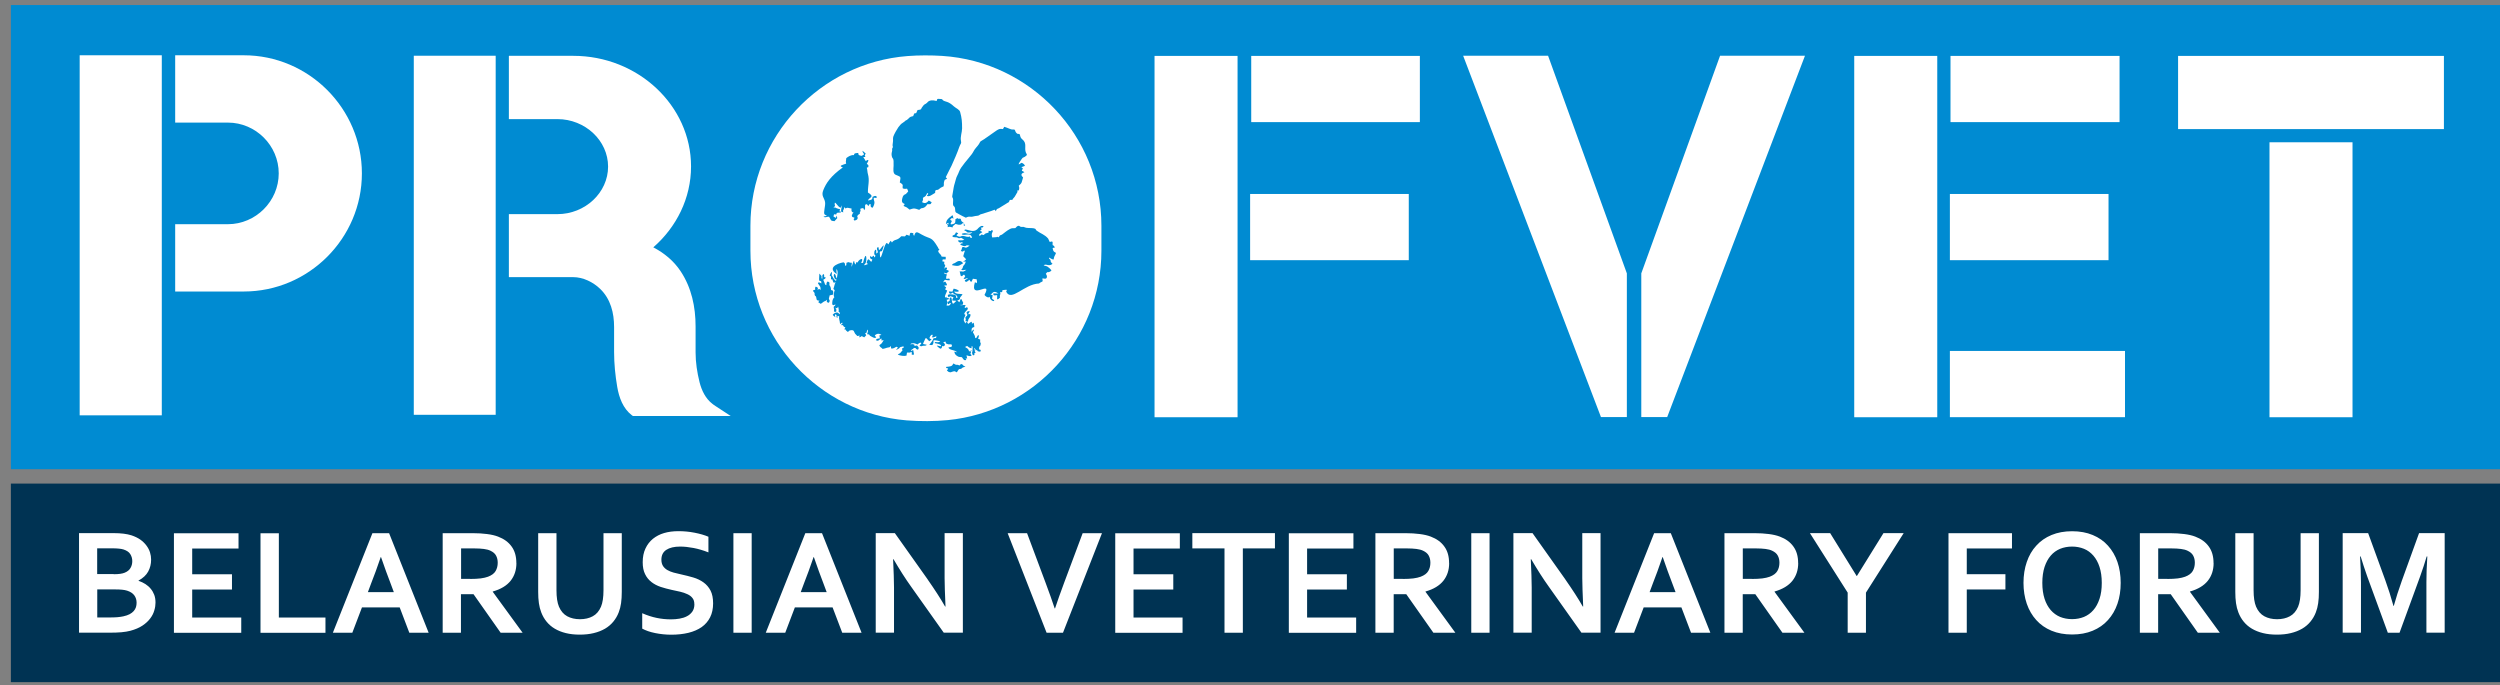
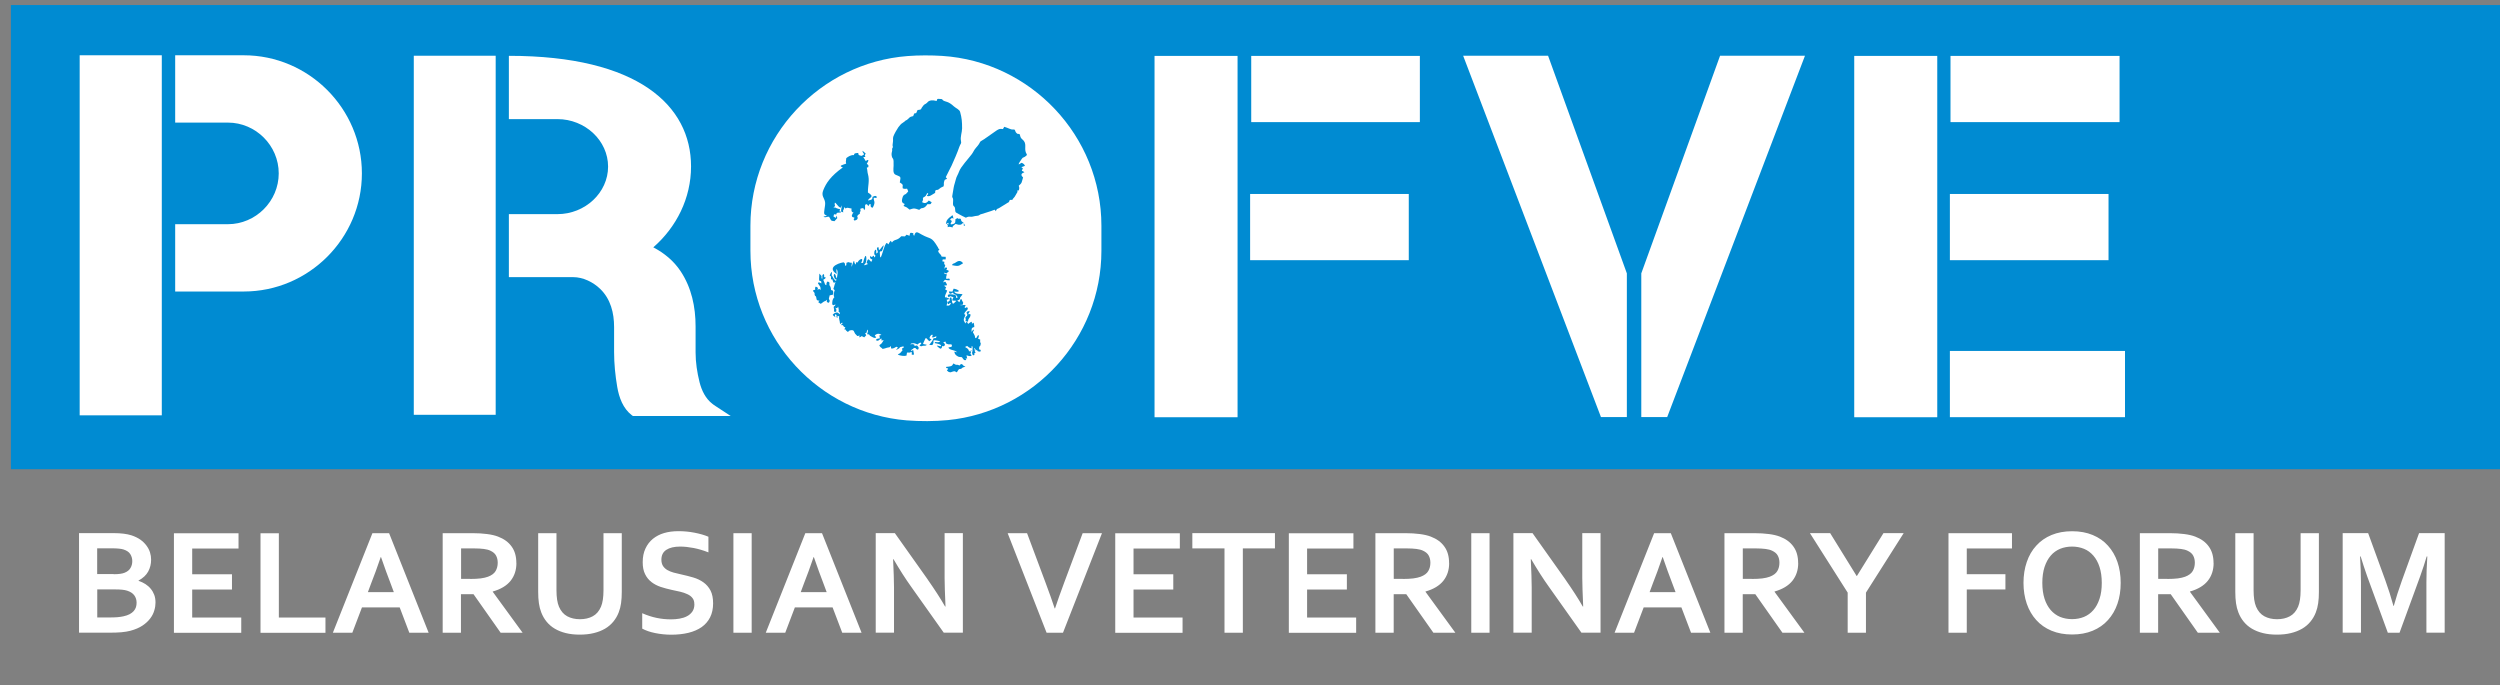
<svg xmlns="http://www.w3.org/2000/svg" width="124" height="34" viewBox="0 0 124 34" fill="none">
  <rect x="0" y="0" width="124" height="34" fill="#808080" stroke="none" />
  <path d="M124 0.25H0.539V23.273H124V0.25Z" fill="#008BD2" />
-   <path d="M124 23.986H0.539V33.834H124V23.986Z" fill="#003353" />
  <path d="M118.73 30.059C118.837 29.668 118.972 29.253 119.131 28.806L119.986 26.443H121.256V31.381H120.35V28.879C120.35 28.512 120.363 28.086 120.395 27.602H120.363C120.322 27.744 120.273 27.899 120.215 28.076C120.159 28.252 120.097 28.425 120.038 28.592L119.017 31.384H118.436L117.415 28.592C117.353 28.422 117.294 28.249 117.239 28.076C117.183 27.903 117.131 27.744 117.09 27.602H117.059C117.086 28.059 117.104 28.481 117.104 28.875V31.381H116.197V26.443H117.46L118.315 28.792C118.457 29.183 118.592 29.605 118.716 30.055H118.74L118.73 30.059ZM112.941 31.478C112.681 31.478 112.449 31.453 112.242 31.401C112.034 31.35 111.854 31.277 111.695 31.183C111.536 31.09 111.401 30.972 111.29 30.837C111.179 30.703 111.089 30.547 111.023 30.374C110.968 30.235 110.93 30.083 110.906 29.917C110.882 29.751 110.871 29.564 110.871 29.356V26.446H111.778V29.273C111.778 29.623 111.819 29.896 111.902 30.093C111.996 30.311 112.134 30.471 112.311 30.567C112.491 30.664 112.702 30.713 112.944 30.713C113.186 30.713 113.401 30.664 113.577 30.567C113.757 30.471 113.892 30.311 113.986 30.093C114.069 29.896 114.11 29.623 114.11 29.273V26.446H115.017V29.356C115.017 29.564 115.007 29.751 114.982 29.917C114.958 30.083 114.92 30.235 114.865 30.374C114.799 30.547 114.709 30.699 114.595 30.837C114.484 30.972 114.346 31.09 114.186 31.183C114.024 31.277 113.84 31.35 113.629 31.401C113.422 31.453 113.186 31.478 112.927 31.478H112.941ZM107.494 28.716C107.701 28.716 107.874 28.706 108.02 28.689C108.165 28.671 108.283 28.64 108.383 28.605C108.563 28.536 108.691 28.443 108.76 28.322C108.829 28.204 108.864 28.066 108.864 27.91C108.864 27.778 108.836 27.657 108.781 27.557C108.726 27.453 108.632 27.377 108.501 27.315C108.414 27.273 108.307 27.245 108.175 27.228C108.044 27.211 107.885 27.201 107.691 27.201H107.047V28.713H107.494V28.716ZM109.795 27.931C109.795 28.273 109.698 28.567 109.508 28.806C109.317 29.045 109.023 29.225 108.622 29.339V29.353L110.103 31.384H109.013L107.667 29.471H107.044V31.384H106.137V26.446H107.639C107.888 26.446 108.12 26.46 108.335 26.488C108.549 26.515 108.733 26.557 108.885 26.616C109.176 26.726 109.4 26.889 109.556 27.107C109.715 27.325 109.792 27.598 109.792 27.931H109.795ZM105.186 28.91C105.186 29.287 105.134 29.633 105.026 29.945C104.919 30.259 104.76 30.529 104.556 30.754C104.352 30.983 104.099 31.159 103.798 31.284C103.5 31.408 103.158 31.471 102.777 31.471C102.396 31.471 102.054 31.408 101.756 31.284C101.455 31.159 101.203 30.983 100.998 30.754C100.794 30.529 100.635 30.256 100.528 29.945C100.42 29.63 100.365 29.284 100.365 28.91C100.365 28.536 100.42 28.187 100.528 27.875C100.635 27.56 100.791 27.29 100.998 27.066C101.203 26.837 101.455 26.661 101.756 26.536C102.054 26.412 102.396 26.349 102.777 26.349C103.158 26.349 103.5 26.412 103.798 26.536C104.099 26.661 104.352 26.837 104.556 27.066C104.76 27.29 104.919 27.564 105.026 27.875C105.134 28.19 105.186 28.536 105.186 28.91ZM104.248 28.91C104.248 28.609 104.21 28.346 104.137 28.121C104.064 27.896 103.961 27.709 103.829 27.557C103.698 27.408 103.545 27.294 103.365 27.221C103.185 27.148 102.988 27.11 102.774 27.11C102.559 27.11 102.362 27.148 102.182 27.221C102.002 27.297 101.846 27.408 101.718 27.557C101.587 27.706 101.486 27.896 101.41 28.121C101.337 28.346 101.299 28.609 101.299 28.91C101.299 29.211 101.337 29.474 101.41 29.699C101.483 29.924 101.587 30.111 101.718 30.263C101.85 30.412 102.002 30.523 102.182 30.599C102.362 30.671 102.559 30.709 102.774 30.709C102.988 30.709 103.185 30.671 103.365 30.599C103.545 30.523 103.701 30.412 103.829 30.263C103.961 30.114 104.061 29.927 104.137 29.699C104.213 29.474 104.248 29.211 104.248 28.91ZM97.552 31.384H96.645V26.446H99.794V27.204H97.552V28.481H99.469V29.239H97.552V31.388V31.384ZM92.101 28.571L93.42 26.443H94.423L92.551 29.394V31.384H91.645V29.394L89.772 26.443H90.776L92.091 28.571H92.101ZM86.89 28.716C87.097 28.716 87.27 28.706 87.416 28.689C87.561 28.671 87.679 28.64 87.779 28.605C87.959 28.536 88.087 28.443 88.156 28.322C88.226 28.204 88.26 28.066 88.26 27.91C88.26 27.778 88.233 27.657 88.177 27.557C88.122 27.453 88.028 27.377 87.897 27.315C87.81 27.273 87.703 27.245 87.572 27.228C87.44 27.211 87.281 27.201 87.087 27.201H86.443V28.713H86.89V28.716ZM89.191 27.931C89.191 28.273 89.094 28.567 88.904 28.806C88.713 29.045 88.419 29.225 88.018 29.339V29.353L89.499 31.384H88.409L87.063 29.471H86.44V31.384H85.533V26.446H87.035C87.284 26.446 87.516 26.46 87.731 26.488C87.945 26.515 88.129 26.557 88.281 26.616C88.572 26.726 88.797 26.889 88.952 27.107C89.112 27.325 89.188 27.598 89.188 27.931H89.191ZM82.457 27.633C82.28 28.149 82.125 28.578 81.986 28.924L81.82 29.37H83.108L82.941 28.924C82.806 28.574 82.647 28.142 82.471 27.63H82.457V27.633ZM83.398 30.128H81.526L81.049 31.384H80.083L82.045 26.446H82.872L84.834 31.384H83.876L83.398 30.128ZM77.64 28.74C77.993 29.246 78.284 29.692 78.505 30.083H78.526C78.498 29.443 78.481 28.972 78.481 28.678V26.443H79.387V31.381H78.439L76.827 29.107C76.543 28.713 76.252 28.256 75.948 27.737H75.927C75.955 28.342 75.972 28.81 75.972 29.142V31.381H75.065V26.443H76.013L77.64 28.737V28.74ZM72.975 31.384V26.446H73.882V31.384H72.975ZM69.577 28.716C69.784 28.716 69.957 28.706 70.103 28.689C70.248 28.671 70.366 28.64 70.466 28.605C70.646 28.536 70.774 28.443 70.843 28.322C70.913 28.204 70.947 28.066 70.947 27.91C70.947 27.778 70.919 27.657 70.864 27.557C70.809 27.453 70.715 27.377 70.584 27.315C70.497 27.273 70.39 27.245 70.259 27.228C70.127 27.211 69.968 27.201 69.774 27.201H69.13V28.713H69.577V28.716ZM71.878 27.931C71.878 28.273 71.781 28.567 71.591 28.806C71.4 29.045 71.106 29.225 70.705 29.339V29.353L72.186 31.384H71.096L69.75 29.471H69.127V31.384H68.22V26.446H69.722C69.971 26.446 70.203 26.46 70.418 26.488C70.632 26.515 70.816 26.557 70.968 26.616C71.259 26.726 71.484 26.889 71.639 27.107C71.799 27.325 71.875 27.598 71.875 27.931H71.878ZM64.836 30.63H67.265V31.388H63.926V26.45H67.13V27.207H64.832V28.484H66.805V29.242H64.832V30.633L64.836 30.63ZM61.642 31.384H60.735V27.201H59.14V26.443H63.237V27.201H61.645V31.384H61.642ZM56.226 30.63H58.655V31.388H55.316V26.45H58.52V27.207H56.223V28.484H58.195V29.242H56.223V30.633L56.226 30.63ZM52.33 30.177C52.42 29.91 52.485 29.716 52.527 29.602C52.568 29.488 52.651 29.253 52.783 28.9L53.7 26.446H54.658L52.724 31.384H51.911L49.98 26.446H50.942L51.859 28.9C51.99 29.253 52.074 29.488 52.115 29.602C52.157 29.716 52.222 29.91 52.312 30.177H52.326H52.33ZM46.011 28.74C46.364 29.246 46.654 29.692 46.876 30.083H46.897C46.869 29.443 46.852 28.972 46.852 28.678V26.443H47.758V31.381H46.81L45.197 29.107C44.914 28.713 44.623 28.256 44.319 27.737H44.298C44.325 28.342 44.343 28.81 44.343 29.142V31.381H43.436V26.443H44.384L46.011 28.737V28.74ZM40.353 27.633C40.176 28.149 40.02 28.578 39.882 28.924L39.716 29.37H41.003L40.837 28.924C40.702 28.574 40.543 28.142 40.367 27.63H40.353V27.633ZM41.297 30.128H39.425L38.948 31.384H37.982L39.944 26.446H40.772L42.734 31.384H41.775L41.297 30.128ZM36.377 31.384V26.446H37.283V31.384H36.377ZM34.439 29.965C34.439 29.841 34.408 29.737 34.345 29.661C34.283 29.581 34.2 29.519 34.093 29.471C33.985 29.419 33.868 29.381 33.736 29.349C33.605 29.318 33.466 29.291 33.321 29.259C33.131 29.218 32.944 29.166 32.771 29.111C32.598 29.052 32.442 28.972 32.31 28.868C32.179 28.765 32.072 28.637 31.996 28.477C31.916 28.318 31.878 28.124 31.878 27.886C31.878 27.626 31.923 27.398 32.016 27.204C32.106 27.01 32.231 26.851 32.387 26.723C32.546 26.598 32.726 26.501 32.94 26.439C33.151 26.377 33.387 26.346 33.653 26.346C33.92 26.346 34.183 26.37 34.449 26.422C34.716 26.474 34.944 26.54 35.138 26.622V27.398C34.882 27.297 34.636 27.225 34.401 27.18C34.165 27.135 33.944 27.11 33.736 27.11C33.439 27.11 33.21 27.166 33.048 27.273C32.885 27.38 32.805 27.543 32.805 27.761C32.805 27.886 32.833 27.989 32.885 28.073C32.937 28.152 33.01 28.221 33.099 28.273C33.19 28.325 33.297 28.37 33.414 28.401C33.532 28.432 33.657 28.46 33.788 28.491C33.996 28.536 34.197 28.588 34.387 28.643C34.577 28.699 34.747 28.782 34.892 28.886C35.037 28.989 35.155 29.125 35.242 29.291C35.328 29.457 35.37 29.671 35.37 29.927C35.37 30.183 35.321 30.426 35.221 30.619C35.124 30.813 34.982 30.976 34.802 31.104C34.622 31.229 34.401 31.325 34.145 31.388C33.885 31.45 33.601 31.481 33.293 31.481C33.023 31.481 32.76 31.453 32.501 31.401C32.241 31.35 32.027 31.273 31.854 31.18V30.415C32.099 30.523 32.335 30.599 32.567 30.647C32.798 30.696 33.037 30.72 33.283 30.72C33.425 30.72 33.567 30.709 33.705 30.685C33.843 30.661 33.965 30.623 34.075 30.564C34.186 30.509 34.273 30.429 34.342 30.332C34.408 30.235 34.442 30.114 34.442 29.972L34.439 29.965ZM28.764 31.478C28.504 31.478 28.272 31.453 28.064 31.401C27.857 31.35 27.677 31.277 27.518 31.183C27.358 31.09 27.224 30.972 27.113 30.837C27.002 30.703 26.912 30.547 26.846 30.374C26.791 30.235 26.753 30.083 26.729 29.917C26.704 29.751 26.694 29.564 26.694 29.356V26.446H27.601V29.273C27.601 29.623 27.642 29.896 27.725 30.093C27.819 30.311 27.957 30.471 28.134 30.567C28.314 30.664 28.525 30.713 28.767 30.713C29.009 30.713 29.224 30.664 29.4 30.567C29.58 30.471 29.715 30.311 29.809 30.093C29.892 29.896 29.933 29.623 29.933 29.273V26.446H30.84V29.356C30.84 29.564 30.829 29.751 30.805 29.917C30.781 30.083 30.743 30.235 30.688 30.374C30.622 30.547 30.532 30.699 30.418 30.837C30.307 30.972 30.168 31.09 30.009 31.183C29.847 31.277 29.663 31.35 29.452 31.401C29.244 31.453 29.009 31.478 28.75 31.478H28.764ZM23.317 28.716C23.524 28.716 23.697 28.706 23.843 28.689C23.988 28.671 24.106 28.64 24.206 28.605C24.386 28.536 24.514 28.443 24.583 28.322C24.652 28.204 24.687 28.066 24.687 27.91C24.687 27.778 24.659 27.657 24.604 27.557C24.549 27.453 24.455 27.377 24.324 27.315C24.237 27.273 24.13 27.245 23.998 27.228C23.867 27.211 23.708 27.201 23.514 27.201H22.87V28.713H23.317V28.716ZM25.614 27.931C25.614 28.273 25.517 28.567 25.327 28.806C25.137 29.045 24.843 29.225 24.441 29.339V29.353L25.922 31.384H24.832L23.486 29.471H22.863V31.384H21.957V26.446H23.459C23.708 26.446 23.939 26.46 24.154 26.488C24.369 26.515 24.552 26.557 24.704 26.616C24.995 26.726 25.22 26.889 25.376 27.107C25.535 27.325 25.611 27.598 25.611 27.931H25.614ZM18.884 27.633C18.707 28.149 18.552 28.578 18.413 28.924L18.247 29.37H19.534L19.368 28.924C19.233 28.574 19.074 28.142 18.898 27.63H18.884V27.633ZM19.825 30.128H17.953L17.475 31.384H16.51L18.472 26.446H19.299L21.261 31.384H20.302L19.825 30.128ZM13.831 26.446V30.63H16.143V31.388H12.921V26.45H13.828L13.831 26.446ZM9.537 30.63H11.966V31.388H8.627V26.45H11.831V27.207H9.533V28.484H11.506V29.242H9.533V30.633L9.537 30.63ZM5.637 28.481C5.883 28.481 6.066 28.457 6.187 28.405C6.322 28.349 6.419 28.27 6.474 28.169C6.533 28.069 6.561 27.958 6.561 27.83C6.561 27.702 6.526 27.585 6.46 27.481C6.395 27.377 6.28 27.304 6.121 27.252C6.056 27.232 5.976 27.218 5.889 27.211C5.799 27.201 5.692 27.197 5.561 27.197H4.82V28.474H5.633L5.637 28.481ZM4.824 29.235V30.626H5.415C5.575 30.626 5.71 30.623 5.824 30.613C5.934 30.602 6.035 30.588 6.114 30.571C6.239 30.543 6.346 30.509 6.429 30.464C6.512 30.419 6.582 30.367 6.633 30.308C6.685 30.249 6.72 30.187 6.744 30.114C6.765 30.045 6.775 29.969 6.775 29.893C6.775 29.754 6.737 29.633 6.661 29.529C6.585 29.426 6.467 29.349 6.305 29.297C6.232 29.273 6.149 29.259 6.052 29.249C5.955 29.239 5.834 29.235 5.682 29.235H4.824ZM7.495 27.761C7.495 27.976 7.447 28.169 7.35 28.349C7.253 28.526 7.094 28.675 6.872 28.796V28.81C6.997 28.851 7.108 28.903 7.211 28.969C7.312 29.035 7.402 29.111 7.474 29.201C7.551 29.291 7.606 29.391 7.651 29.505C7.692 29.619 7.713 29.744 7.713 29.886C7.713 30.007 7.696 30.138 7.654 30.273C7.616 30.412 7.551 30.543 7.454 30.671C7.357 30.803 7.229 30.921 7.069 31.028C6.91 31.135 6.706 31.222 6.464 31.287C6.402 31.301 6.332 31.315 6.263 31.329C6.191 31.343 6.111 31.353 6.021 31.36C5.931 31.37 5.834 31.374 5.727 31.377C5.616 31.381 5.495 31.381 5.36 31.381H3.92V26.443H5.637C6.004 26.443 6.298 26.481 6.523 26.553C6.689 26.609 6.834 26.678 6.959 26.764C7.083 26.854 7.184 26.951 7.263 27.059C7.343 27.166 7.402 27.277 7.44 27.398C7.478 27.519 7.495 27.637 7.495 27.758V27.761Z" fill="white" />
  <path fill-rule="evenodd" clip-rule="evenodd" d="M62.006 9.621H69.875V12.905H62.006V9.621ZM57.265 2.773H61.383V20.695H57.265V2.773ZM62.061 2.773H70.425V6.057H62.061V2.773Z" fill="white" />
  <path fill-rule="evenodd" clip-rule="evenodd" d="M96.745 2.773H105.13V6.057H96.745V2.773ZM96.714 9.621H104.583V12.905H96.714V9.621ZM96.714 17.407H105.4V20.692H96.714V17.407ZM91.97 2.773H96.088V20.695H91.97V2.773Z" fill="white" />
-   <path fill-rule="evenodd" clip-rule="evenodd" d="M108.033 2.773H121.218V6.403H108.033V2.773ZM112.567 7.057H116.685V20.695H112.567V7.057Z" fill="white" />
  <path fill-rule="evenodd" clip-rule="evenodd" d="M8.689 2.742H12.091C15.312 2.742 17.95 5.379 17.95 8.6C17.95 11.822 15.312 14.459 12.091 14.459H8.689V11.12H11.305C12.682 11.12 13.825 9.981 13.825 8.6C13.825 7.22 12.686 6.081 11.305 6.081H8.689V2.742ZM3.952 2.742H8.025V20.601H3.952V2.742Z" fill="white" />
-   <path fill-rule="evenodd" clip-rule="evenodd" d="M25.247 2.769H28.434C31.646 2.769 34.276 5.236 34.276 8.254C34.276 9.835 33.553 11.265 32.404 12.268C32.94 12.549 33.414 12.933 33.76 13.455C34.303 14.275 34.501 15.223 34.501 16.196V17.48C34.501 17.978 34.577 18.473 34.698 18.957C34.802 19.366 34.992 19.767 35.335 20.03L35.411 20.089L36.241 20.632H31.39L31.338 20.594C30.902 20.262 30.704 19.715 30.615 19.193C30.518 18.622 30.459 18.04 30.459 17.459V16.224C30.459 15.521 30.289 14.836 29.774 14.334C29.421 13.992 28.922 13.746 28.427 13.746H25.24V10.621H27.649C29.023 10.621 30.161 9.555 30.161 8.264C30.161 6.974 29.026 5.908 27.649 5.908H25.24V2.783L25.247 2.769ZM20.524 2.766H24.586V20.573H20.524V2.766Z" fill="white" />
+   <path fill-rule="evenodd" clip-rule="evenodd" d="M25.247 2.769C31.646 2.769 34.276 5.236 34.276 8.254C34.276 9.835 33.553 11.265 32.404 12.268C32.94 12.549 33.414 12.933 33.76 13.455C34.303 14.275 34.501 15.223 34.501 16.196V17.48C34.501 17.978 34.577 18.473 34.698 18.957C34.802 19.366 34.992 19.767 35.335 20.03L35.411 20.089L36.241 20.632H31.39L31.338 20.594C30.902 20.262 30.704 19.715 30.615 19.193C30.518 18.622 30.459 18.04 30.459 17.459V16.224C30.459 15.521 30.289 14.836 29.774 14.334C29.421 13.992 28.922 13.746 28.427 13.746H25.24V10.621H27.649C29.023 10.621 30.161 9.555 30.161 8.264C30.161 6.974 29.026 5.908 27.649 5.908H25.24V2.783L25.247 2.769ZM20.524 2.766H24.586V20.573H20.524V2.766Z" fill="white" />
  <path fill-rule="evenodd" clip-rule="evenodd" d="M85.311 2.766H89.526L82.692 20.688H81.408V13.559L85.315 2.766H85.311ZM76.788 2.766H72.573L79.408 20.688H80.692V13.559L76.785 2.766H76.788Z" fill="white" />
  <path fill-rule="evenodd" clip-rule="evenodd" d="M46.733 2.773C51.125 3.056 54.63 6.735 54.63 11.196V12.438C54.63 16.802 51.277 20.418 47.017 20.837C46.353 20.902 45.643 20.902 44.975 20.851C40.65 20.497 37.221 16.85 37.221 12.438V11.196C37.221 6.77 40.674 3.112 45.02 2.78C45.567 2.738 46.187 2.738 46.733 2.773Z" fill="white" />
  <path fill-rule="evenodd" clip-rule="evenodd" d="M48.353 17.435C48.353 17.283 48.301 17.317 48.319 17.252C48.34 17.293 48.385 17.283 48.405 17.38M47.461 18.466C47.599 18.235 47.554 18.331 47.654 18.297C47.782 18.252 47.623 18.259 47.883 18.186C47.786 18.089 47.907 18.238 47.786 18.134C47.737 18.093 47.772 18.093 47.689 18.055C47.627 18.082 47.637 18.068 47.592 18.131C47.402 18.037 47.488 18.158 47.288 18.027C47.284 18.03 47.281 18.037 47.281 18.041C47.281 18.041 47.274 18.051 47.274 18.055L47.225 18.127C47.153 18.193 46.973 18.186 46.931 18.197C46.931 18.276 46.907 18.238 47.032 18.279L46.966 18.387C47.052 18.425 47 18.432 47.083 18.456C47.166 18.48 47.173 18.456 47.218 18.442C47.378 18.39 47.346 18.415 47.461 18.47V18.466ZM48.353 17.435C48.353 17.435 48.371 17.411 48.405 17.383L48.461 17.349C48.464 17.387 48.478 17.404 48.506 17.425L48.623 17.445C48.644 17.363 48.679 17.359 48.572 17.331C48.572 17.331 48.554 17.331 48.558 17.338C48.565 17.276 48.558 17.172 48.62 17.155C48.682 16.954 48.62 17.072 48.613 16.927C48.613 16.906 48.62 16.861 48.62 16.847L48.502 16.788C48.554 16.747 48.551 16.667 48.547 16.622C48.416 16.674 48.547 16.601 48.481 16.674C48.412 16.75 48.481 16.75 48.374 16.774C48.357 16.674 48.353 16.643 48.301 16.556C48.246 16.463 48.253 16.535 48.274 16.442C48.291 16.362 48.343 16.425 48.274 16.342L48.201 16.449C48.201 16.449 48.194 16.459 48.191 16.463C48.191 16.342 48.17 16.262 48.298 16.227C48.301 16.227 48.312 16.227 48.319 16.227C48.343 16.193 48.301 16.065 48.295 16.009C48.243 16.027 48.27 16.009 48.229 16.044C48.225 16.044 48.205 16.075 48.205 16.075C48.208 16.044 48.212 16.034 48.205 16.003C48.194 15.947 48.215 15.999 48.18 15.957C48.129 15.978 48.059 16.041 48.018 16.068C47.969 15.985 48.035 16.023 47.928 15.968L47.872 16.047C47.859 15.954 47.8 15.94 47.803 15.857C47.803 15.781 47.865 15.705 47.886 15.615L47.824 15.577C47.865 15.407 48.042 15.38 47.997 15.279C47.956 15.189 47.907 15.29 47.869 15.272C47.814 15.248 47.879 15.182 47.9 15.137C47.751 15.099 47.758 15.168 47.592 15.127L47.748 15.117C47.786 14.978 47.786 15.027 47.727 14.93C47.679 14.85 47.765 14.892 47.651 14.829L47.585 14.992L47.478 14.902C47.523 14.892 47.544 14.895 47.582 14.861C47.658 14.788 47.571 14.798 47.668 14.698C47.703 14.663 47.717 14.636 47.741 14.591C47.575 14.563 47.423 14.608 47.319 14.463H47.36C47.447 14.463 47.485 14.494 47.568 14.438C47.526 14.373 47.402 14.335 47.301 14.317L47.239 14.466L47.066 14.456C47.083 14.667 47.239 14.521 47.267 14.508C47.315 14.656 47.391 14.525 47.506 14.753L47.419 14.777C47.402 14.722 47.454 14.698 47.395 14.649C47.343 14.608 47.294 14.615 47.225 14.604C47.094 14.587 46.941 14.594 47.045 14.736C47.198 14.729 46.976 14.632 47.294 14.743C47.16 14.985 47.274 14.885 47.436 14.923C47.409 14.954 47.388 14.971 47.35 15.006C47.274 15.072 47.34 15.044 47.257 15.058C47.184 14.937 47.232 14.791 47.163 14.743C47.08 14.798 47.104 14.816 47.108 14.909C47.042 14.975 46.959 14.957 47.021 15.085C47.17 15.072 46.993 15.058 47.146 15.023C47.146 15.037 47.187 15.009 47.132 15.106C47.094 15.168 47.014 15.168 46.949 15.151C46.983 15.027 47.014 14.975 46.952 14.871L47.021 14.854C47.059 14.833 47.042 14.867 47.066 14.809C47.014 14.75 47.028 14.767 46.955 14.795C46.955 14.795 46.955 14.788 46.955 14.784C46.955 14.784 46.955 14.777 46.955 14.774V14.715C46.89 14.781 46.949 14.774 46.872 14.732C46.855 14.66 46.942 14.528 46.98 14.414L46.876 14.352L46.931 14.255C46.869 14.196 46.872 14.234 46.838 14.162L46.966 14.151C46.973 14.065 46.935 14.075 46.897 13.975C46.769 13.975 46.869 13.999 46.779 14.002C46.807 13.94 46.834 13.909 46.872 13.878C46.959 13.885 46.986 13.912 47.108 13.899C47.101 13.767 47.049 13.836 46.931 13.833C46.942 13.743 46.921 13.798 46.931 13.732C46.938 13.687 46.952 13.656 46.969 13.611C46.862 13.584 46.865 13.601 46.82 13.532C46.872 13.518 46.852 13.553 46.949 13.563C47.038 13.445 47.018 13.549 47.059 13.442C47.007 13.383 47.032 13.411 46.935 13.393C46.976 13.321 46.99 13.334 46.949 13.265C46.865 13.265 46.9 13.279 46.834 13.331L46.886 13.148C46.886 13.148 46.865 13.134 46.862 13.127C46.862 13.127 46.852 13.12 46.852 13.116C46.803 13.061 46.848 13.155 46.831 13.078C46.831 13.078 46.841 12.999 46.841 12.985C46.751 12.954 46.769 12.988 46.741 12.954L46.758 12.871L46.834 12.864C46.869 12.864 46.838 12.878 46.907 12.864V12.739L46.706 12.729C46.675 12.625 46.627 12.615 46.571 12.535C46.533 12.48 46.516 12.445 46.564 12.407C46.609 12.372 46.613 12.414 46.554 12.338C46.544 12.314 46.53 12.289 46.519 12.265C46.184 11.704 46.184 11.895 45.717 11.635C45.53 11.535 45.412 11.417 45.346 11.694C45.256 11.608 45.325 11.691 45.298 11.566C45.118 11.518 45.142 11.559 45.114 11.694L44.962 11.642L44.886 11.725L44.703 11.718C44.481 11.964 44.377 11.839 44.242 12.026C44.204 11.995 44.235 12.016 44.208 11.981C44.19 11.961 44.215 11.971 44.177 11.943C44.121 12.03 44.111 12.012 44.069 12.123C44.004 12.068 44.049 12.075 43.959 12.054C43.782 12.317 43.651 13.213 43.637 12.493C43.706 12.438 43.654 12.476 43.744 12.456C43.938 11.95 43.758 12.241 43.63 12.397C43.533 12.338 43.612 12.407 43.581 12.314C43.564 12.255 43.588 12.286 43.55 12.248C43.384 12.369 43.661 12.483 43.471 12.577L43.46 12.511C43.457 12.431 43.491 12.424 43.415 12.379L43.37 12.473C43.37 12.473 43.363 12.58 43.363 12.584C43.384 12.722 43.464 12.584 43.391 12.77C43.304 12.691 43.391 12.736 43.325 12.68L43.246 12.75C43.194 12.729 43.197 12.722 43.166 12.687C43.135 12.833 43.173 12.819 43.27 12.878L43.215 12.992C43.107 12.909 43.062 12.725 42.983 13.044C43.024 13.078 43.041 13.054 43.038 13.103L42.879 13.161C42.858 13.078 42.893 13.12 42.934 13.047C43.014 12.912 42.969 12.331 42.806 13.04L42.713 13.047C42.9 12.67 42.533 12.919 42.547 13.023C42.46 12.971 42.495 12.988 42.429 13.127L42.377 13.023C42.36 12.667 42.183 13.622 42.252 13.033C42.059 13.037 42.145 12.961 41.983 13.037C41.983 13.058 41.983 13.11 41.979 13.127C41.955 13.196 41.993 13.144 41.938 13.182C41.889 13.144 41.924 13.165 41.91 13.11C41.91 13.106 41.91 13.099 41.91 13.092C41.91 13.089 41.91 13.082 41.907 13.078C41.907 13.075 41.903 13.068 41.9 13.065C41.893 13.054 41.865 13.023 41.858 13.016C41.827 12.988 40.91 13.206 41.502 13.594C41.439 13.141 41.574 13.438 41.543 13.577C41.522 13.66 41.533 13.726 41.502 13.812C41.429 13.698 41.477 13.632 41.387 13.584C41.325 13.656 41.363 13.732 41.391 13.791C41.453 13.919 41.391 13.798 41.457 13.86C41.471 13.874 41.543 13.857 41.446 13.93C41.419 13.905 41.353 13.829 41.336 13.798C41.297 13.732 41.301 13.712 41.249 13.656C41.311 13.321 41.166 13.594 41.152 13.67C41.183 13.698 41.169 13.681 41.197 13.698C41.208 13.705 41.211 13.715 41.218 13.712V13.86C41.311 13.86 41.242 13.771 41.336 14.009C41.443 14.04 41.325 14.013 41.446 14.002C41.391 14.089 41.387 14.196 41.336 14.331L41.401 14.393C41.363 14.518 41.329 14.646 41.384 14.746C41.291 14.812 41.252 15.037 41.294 15.12C41.425 15.162 41.342 15.127 41.377 15.12C41.54 15.089 41.367 15.096 41.436 15.103C41.419 15.231 41.336 15.141 41.356 15.279C41.363 15.328 41.36 15.272 41.37 15.324V15.355C41.384 15.452 41.325 15.407 41.398 15.47C41.464 15.466 41.495 15.48 41.481 15.362C41.474 15.307 41.45 15.3 41.425 15.262L41.519 15.29L41.571 15.207C41.654 15.525 41.526 15.421 41.668 15.518L41.64 15.584C41.585 15.528 41.557 15.48 41.464 15.504C41.394 15.521 41.329 15.573 41.301 15.618C41.336 15.667 41.412 15.719 41.45 15.739C41.412 15.698 41.398 15.632 41.436 15.587C41.56 15.639 41.436 15.681 41.522 15.771C41.557 15.743 41.533 15.705 41.536 15.667L41.623 15.688L41.616 15.778C41.616 15.778 41.626 15.854 41.633 15.871C41.661 15.957 41.65 16.027 41.675 16.072C41.754 16.034 41.702 16.016 41.782 16.006C41.799 16.086 41.782 16.016 41.713 16.127C41.875 16.141 41.768 16.093 41.834 16.169C41.889 16.231 41.799 16.186 41.931 16.238L41.875 16.338C41.996 16.338 41.9 16.328 41.969 16.397C42.003 16.432 42.017 16.428 42.055 16.466C42.121 16.418 42.097 16.401 42.183 16.383C42.381 16.345 42.349 16.463 42.412 16.549L42.523 16.667C42.595 16.657 42.568 16.667 42.63 16.632L42.623 16.736C42.678 16.722 42.692 16.705 42.74 16.67L42.865 16.733L42.965 16.629L42.91 16.525C43.031 16.483 42.948 16.56 42.993 16.442C43.069 16.241 43.073 16.418 43.007 16.577C43.069 16.584 43.097 16.577 43.128 16.615C43.18 16.667 43.069 16.615 43.225 16.695C43.332 16.747 43.367 16.785 43.46 16.743L43.388 16.632C43.488 16.549 43.581 16.532 43.675 16.584C43.72 16.612 43.685 16.577 43.713 16.612L43.606 16.646L43.63 16.695C43.661 16.826 43.588 16.785 43.588 16.788C43.509 16.823 43.498 16.774 43.443 16.871C43.495 16.895 43.488 16.899 43.55 16.902L43.709 16.785C43.751 16.837 43.703 16.837 43.723 16.892L43.831 16.864C43.803 16.919 43.772 16.982 43.734 17.023C43.685 17.082 43.675 17.068 43.616 17.12L43.626 17.151C43.654 17.217 43.682 17.217 43.741 17.269L43.779 17.307C43.872 17.293 43.91 17.273 43.993 17.248C44.135 17.21 44.097 17.262 44.184 17.162C44.201 17.207 44.184 17.241 44.208 17.286C44.273 17.297 44.339 17.269 44.401 17.235C44.523 17.169 44.298 17.266 44.433 17.217C44.481 17.2 44.384 17.183 44.509 17.214C44.519 17.248 44.581 17.196 44.443 17.356C44.481 17.349 44.464 17.349 44.495 17.335C44.737 17.221 44.502 17.245 44.813 17.176C44.831 17.283 44.824 17.238 44.737 17.286C44.755 17.432 44.82 17.297 44.692 17.463C44.606 17.577 44.599 17.508 44.533 17.594C44.664 17.643 44.831 17.674 44.962 17.639L44.986 17.491C45.073 17.473 45.042 17.497 45.121 17.487C45.194 17.477 45.125 17.463 45.225 17.466V17.598L45.336 17.587L45.298 17.369C45.211 17.383 45.291 17.363 45.229 17.394L45.18 17.421C45.201 17.338 45.225 17.335 45.287 17.304C45.35 17.273 45.263 17.245 45.388 17.262C45.467 17.273 45.377 17.252 45.443 17.304C45.498 17.349 45.55 17.366 45.564 17.276C45.571 17.231 45.575 17.262 45.54 17.2C45.485 17.106 45.45 17.134 45.364 17.165C45.346 17.089 45.384 17.096 45.277 17.072C45.156 17.048 45.277 17.086 45.159 17.082C45.208 17.006 45.187 17.048 45.242 17.034C45.246 17.034 45.253 17.034 45.26 17.03C45.267 17.03 45.27 17.03 45.277 17.027C45.36 17.016 45.426 17.055 45.512 17.086C45.658 16.927 45.786 17.003 45.606 17.127C45.685 17.214 45.737 17.158 45.758 17.155C45.841 17.131 45.924 17.176 45.966 17.099C45.806 17.058 45.751 17.093 45.806 16.996C45.948 16.705 45.879 16.712 46.08 16.913C46.08 16.913 46.083 16.923 46.087 16.927C46.118 16.902 46.177 16.861 46.205 16.843C46.16 16.798 46.18 16.826 46.149 16.805C46.125 16.788 46.121 16.833 46.118 16.781C46.118 16.774 46.108 16.774 46.101 16.767C46.163 16.549 46.346 16.553 46.215 16.733C46.391 16.747 46.333 16.688 46.45 16.684C46.416 16.819 46.433 16.747 46.305 16.778C46.249 16.923 46.17 16.999 46.09 17.106L46.236 17.117C46.422 16.93 46.09 16.798 46.634 16.927C46.575 16.996 46.495 16.971 46.409 16.968H46.367C46.384 17.061 46.333 17.003 46.443 17.034C46.502 17.051 46.654 17.068 46.678 17.145C46.63 17.203 46.703 17.176 46.582 17.162C46.495 17.151 46.554 17.127 46.464 17.155C46.464 17.158 46.474 17.165 46.478 17.165C46.544 17.217 46.575 17.269 46.658 17.297C46.73 17.248 46.71 17.255 46.73 17.165C46.831 17.183 46.813 17.179 46.872 17.11C46.858 17.037 46.827 17.016 46.782 16.968L46.91 16.947V16.958V17.027C47.063 17.099 47.028 17.079 47.187 17.079L47.218 17.127L47.194 17.207C47.17 17.214 47.097 17.207 47.035 17.245C47.146 17.397 47.336 17.331 47.478 17.477L47.336 17.439C47.346 17.529 47.374 17.587 47.454 17.643C47.571 17.729 47.585 17.695 47.703 17.715C47.73 17.726 47.779 17.84 47.831 17.861C47.834 17.861 47.845 17.861 47.848 17.864H47.914C47.921 17.788 47.956 17.795 47.845 17.753C47.859 17.753 47.845 17.747 47.973 17.788L47.938 17.622C48.032 17.643 48.084 17.688 48.187 17.646C48.177 17.591 48.191 17.615 48.135 17.56C48.111 17.539 48.135 17.553 48.08 17.529C48.097 17.532 48.118 17.539 48.135 17.535C48.135 17.535 48.146 17.535 48.149 17.532L48.167 17.501C48.153 17.445 48.111 17.449 48.045 17.425L48.16 17.442L48.184 17.373M48.173 17.387L48.239 17.404C48.218 17.459 48.208 17.491 48.225 17.546C48.243 17.612 48.236 17.601 48.305 17.629C48.374 17.546 48.305 17.605 48.329 17.535C48.35 17.48 48.36 17.525 48.378 17.497C48.378 17.491 48.388 17.497 48.392 17.491C48.371 17.459 48.357 17.445 48.357 17.435C48.222 17.39 48.239 17.407 48.239 17.286C48.239 17.224 48.26 17.196 48.198 17.158L48.187 17.276C48.07 17.252 48.042 17.221 47.969 17.158L47.865 17.21C47.91 17.245 47.949 17.255 47.993 17.293C48.087 17.373 47.983 17.335 48.084 17.414C48.201 17.401 48.004 17.453 48.122 17.407L48.156 17.394C48.156 17.394 48.167 17.387 48.173 17.383V17.387ZM48.097 15.438C48.032 15.435 48.014 15.428 47.973 15.463C47.89 15.532 48.004 15.542 47.973 15.639C47.935 15.753 47.987 15.615 47.914 15.705C47.852 15.788 47.893 15.781 47.897 15.798C47.928 15.957 47.796 15.909 48.011 15.957C48.021 15.923 48.025 15.867 48.028 15.854C48.052 15.778 48.135 15.757 48.139 15.598C48.104 15.566 48.052 15.584 48.018 15.584L48.101 15.445L48.097 15.438Z" fill="#008BD2" />
-   <path fill-rule="evenodd" clip-rule="evenodd" d="M49.274 14.539C49.243 14.705 49.371 14.639 49.458 14.639C49.458 14.642 49.458 14.653 49.458 14.656V14.802C49.458 14.839 49.451 14.805 49.461 14.847C49.527 14.839 49.53 14.815 49.568 14.788C49.568 14.788 49.579 14.784 49.582 14.777C49.586 14.77 49.593 14.77 49.596 14.767C49.596 14.715 49.586 14.691 49.596 14.653C49.644 14.476 49.613 14.653 49.61 14.487C49.686 14.487 49.727 14.511 49.71 14.438C49.689 14.376 49.807 14.383 49.925 14.369C49.946 14.438 49.938 14.397 49.904 14.462C50.157 14.995 50.79 14.092 51.537 14.061C51.593 14.023 51.562 14.033 51.627 13.999C51.665 13.978 51.669 13.985 51.71 13.957C51.721 13.884 51.717 13.94 51.71 13.874C51.703 13.812 51.693 13.85 51.703 13.815C51.752 13.791 51.89 13.881 51.925 13.753C51.942 13.68 51.897 13.621 51.873 13.576C51.998 13.445 51.897 13.518 52.022 13.497C52.06 13.49 52.115 13.462 52.153 13.407C52.133 13.379 52.105 13.348 52.077 13.324C52.053 13.3 52.06 13.306 52.025 13.279C52.025 13.279 51.987 13.251 51.984 13.248C51.918 13.203 51.963 13.217 51.866 13.192L51.766 13.165C51.87 13.047 52.022 13.251 52.205 13.085C52.178 13.05 52.16 13.047 52.139 13.016C52.074 12.922 52.136 13.009 52.112 12.929C52.087 12.839 52.112 12.922 52.063 12.85C52.025 12.794 52.029 12.881 52.036 12.774C52.105 12.808 52.146 12.85 52.25 12.877C52.281 12.805 52.267 12.825 52.278 12.777C52.295 12.701 52.344 12.646 52.378 12.545C52.222 12.459 52.25 12.455 52.209 12.303C52.264 12.279 52.288 12.293 52.33 12.261C52.24 12.203 52.337 12.223 52.209 12.154V11.995C52.108 11.96 52.164 11.988 52.067 12.002L51.987 11.832C51.811 11.628 51.624 11.59 51.427 11.445C51.385 11.414 51.409 11.434 51.382 11.396C51.288 11.265 51.437 11.438 51.357 11.355C51.229 11.286 51.056 11.327 50.907 11.299C50.804 11.279 50.852 11.275 50.786 11.258C50.714 11.241 50.717 11.268 50.641 11.251C50.506 11.22 50.641 11.223 50.544 11.203C50.458 11.185 50.413 11.268 50.361 11.313C50.254 11.331 50.222 11.296 50.108 11.351C49.925 11.445 49.821 11.549 49.714 11.625C49.662 11.663 49.644 11.649 49.613 11.67C49.582 11.691 49.596 11.677 49.568 11.718C49.568 11.718 49.551 11.76 49.541 11.774C49.499 11.753 49.509 11.746 49.468 11.749C49.388 11.749 49.489 11.742 49.423 11.763L49.212 11.777C49.146 11.535 49.26 11.517 49.246 11.434C49.073 11.379 49.257 11.504 49.035 11.445C49.039 11.59 49.032 11.521 48.904 11.573C48.758 11.628 48.873 11.694 48.682 11.628C48.679 11.632 48.672 11.639 48.669 11.642L48.627 11.677C48.568 11.718 48.675 11.684 48.579 11.697C48.53 11.597 48.651 11.576 48.724 11.514C48.72 11.511 48.714 11.507 48.71 11.504C48.707 11.504 48.7 11.497 48.696 11.493C48.603 11.428 48.689 11.517 48.613 11.438L48.693 11.372L48.648 11.293C48.738 11.275 48.727 11.303 48.779 11.237C48.748 11.203 48.835 11.227 48.724 11.206C48.648 11.192 48.547 11.289 48.502 11.338L48.482 11.362C48.482 11.362 48.464 11.379 48.457 11.383C48.281 11.531 48.049 11.407 47.945 11.393C47.838 11.376 47.873 11.379 47.824 11.424L47.938 11.479C47.959 11.528 47.925 11.483 47.959 11.514C47.976 11.528 48.011 11.535 48.039 11.535C48.122 11.538 48.163 11.521 48.233 11.514C48.073 11.697 47.949 11.511 47.755 11.58C47.7 11.601 47.738 11.569 47.703 11.614C47.821 11.732 48.139 11.486 48.215 11.791C48.094 11.808 48.16 11.808 48.101 11.725C48.004 11.787 47.876 11.708 47.776 11.701C47.63 11.691 47.665 11.805 47.444 11.68C47.489 11.562 47.464 11.684 47.527 11.569C47.357 11.493 47.444 11.524 47.364 11.618C47.264 11.735 47.312 11.59 47.232 11.718C47.295 11.77 47.288 11.767 47.385 11.77C47.533 11.77 47.454 11.787 47.547 11.812C47.661 11.839 47.62 11.729 47.803 11.877L47.828 11.898C47.765 11.915 47.724 11.922 47.658 11.922C47.561 11.922 47.572 11.902 47.509 11.943C47.675 12.144 47.665 11.929 47.765 12.057C47.648 12.113 47.7 12.03 47.627 12.133L47.675 12.158C47.731 12.182 47.803 12.213 47.862 12.21C47.945 12.203 47.876 12.14 48.091 12.182C47.852 12.379 47.873 12.22 47.745 12.255C47.689 12.279 47.741 12.32 47.655 12.452C47.873 12.518 47.689 12.445 47.852 12.431C47.852 12.434 47.852 12.441 47.852 12.445V12.473C47.852 12.473 47.845 12.483 47.842 12.486L47.776 12.708L47.921 12.86C47.842 12.936 47.862 12.929 47.765 12.967L47.904 12.978C47.88 13.057 47.852 13.116 47.797 13.168C47.755 13.206 47.779 13.223 47.734 13.313C47.717 13.348 47.703 13.341 47.675 13.39C47.821 13.421 47.814 13.376 47.931 13.383C47.897 13.407 47.817 13.466 47.776 13.469C47.696 13.48 47.8 13.469 47.689 13.459C47.655 13.459 47.689 13.473 47.599 13.459L47.637 13.618C47.658 13.691 47.606 13.653 47.71 13.704C47.752 13.677 47.762 13.635 47.817 13.621L47.876 13.694L47.79 13.843L47.904 13.822C47.904 13.822 47.914 13.819 47.918 13.815L47.99 13.784C47.976 13.874 47.99 13.815 47.938 13.85C47.897 13.881 47.838 13.888 47.859 13.94C47.945 14.04 47.987 13.926 48.094 13.877C48.094 13.881 48.094 13.888 48.098 13.891C48.115 13.943 48.118 13.957 48.184 13.978L48.257 13.826L48.444 13.853C48.444 13.954 48.485 13.94 48.44 14.044C48.34 14.023 48.461 14.044 48.357 13.992C48.066 14.957 49.264 13.815 48.831 14.628C48.869 14.698 49.022 14.794 49.07 14.729C49.073 14.722 49.08 14.725 49.087 14.722C49.094 14.739 49.108 14.798 49.108 14.798C49.188 14.985 49.465 14.971 49.205 14.815L49.236 14.642C49.139 14.587 49.184 14.649 49.129 14.628C49.236 14.514 49.285 14.431 49.437 14.507L49.52 14.559L49.285 14.552L49.274 14.539Z" fill="#008BD2" />
  <path fill-rule="evenodd" clip-rule="evenodd" d="M46.45 5.008C46.401 5.001 46.249 4.943 46.094 5.005C46.042 5.026 46.011 5.067 45.969 5.109C45.869 5.199 45.872 5.119 45.727 5.33C45.668 5.417 45.716 5.42 45.609 5.444C45.481 5.475 45.54 5.406 45.478 5.531C45.415 5.652 45.495 5.59 45.346 5.628L45.294 5.759C45.204 5.777 45.149 5.79 45.087 5.853C44.862 6.074 45.059 5.853 44.82 6.06C44.737 6.133 44.734 6.081 44.557 6.313C44.491 6.403 44.343 6.666 44.308 6.777C44.28 6.874 44.304 6.939 44.291 7.029C44.246 7.33 44.294 7.202 44.284 7.292C44.273 7.382 44.26 7.292 44.249 7.4C44.242 7.486 44.273 7.389 44.242 7.521C44.221 7.6 44.211 7.663 44.239 7.77C44.273 7.908 44.339 7.787 44.322 8.227C44.315 8.386 44.277 8.6 44.419 8.666C44.664 8.787 44.699 8.708 44.63 9.05C44.868 9.189 44.734 9.202 44.779 9.344C44.865 9.379 44.924 9.365 44.99 9.358C45.021 9.4 45.031 9.452 45.045 9.5L44.927 9.628C44.927 9.628 44.817 9.645 44.775 9.767C44.692 10.019 44.751 10.064 44.876 10.12L44.813 10.213C45 10.293 44.972 10.279 45.114 10.396C45.336 10.327 45.315 10.31 45.595 10.41C45.616 10.389 45.647 10.355 45.678 10.341C45.758 10.303 45.692 10.334 45.744 10.324C45.796 10.313 45.893 10.303 46 10.126C46.125 10.126 46.159 10.165 46.211 10.03L46.066 9.946C45.91 10.151 45.786 10.047 45.734 10.026C45.758 9.953 45.772 9.967 45.782 9.915C45.792 9.856 45.751 9.919 45.792 9.798C45.844 9.76 45.862 9.77 45.91 9.718C45.972 9.649 45.945 9.618 46.004 9.573C46.09 9.635 45.993 9.642 45.972 9.718C46.1 9.76 46.159 9.697 46.246 9.649C46.481 9.521 46.336 9.569 46.405 9.438C46.536 9.379 46.46 9.476 46.609 9.351C46.689 9.282 46.717 9.292 46.8 9.244C46.834 9.133 46.8 9.123 46.824 9.023C46.865 8.853 46.883 8.936 46.976 8.863L46.91 8.787L47.201 8.209C47.319 7.953 47.495 7.545 47.582 7.285C47.637 7.119 47.699 7.137 47.665 6.988C47.62 6.797 47.717 6.576 47.72 6.368C47.72 6.04 47.706 5.856 47.623 5.555C47.589 5.427 47.416 5.372 47.315 5.278C47.031 5.012 46.9 5.06 46.782 4.981C46.682 4.915 46.803 4.929 46.672 4.911C46.412 4.877 46.509 4.943 46.453 5.008" fill="#008BD2" />
  <path fill-rule="evenodd" clip-rule="evenodd" d="M49.755 6.403C49.582 6.375 49.544 6.403 49.43 6.472L48.89 6.849C48.831 6.891 48.814 6.908 48.755 6.939C48.523 7.064 48.696 7.012 48.409 7.33C48.302 7.451 48.291 7.524 48.202 7.645C48.032 7.873 47.648 8.278 47.568 8.514C47.523 8.645 47.433 8.78 47.413 8.884C47.381 9.036 47.329 9.143 47.302 9.303C47.278 9.441 47.26 9.555 47.236 9.697C47.208 9.867 47.295 9.725 47.271 10.029C47.25 10.296 47.35 10.171 47.371 10.344C47.395 10.524 47.343 10.507 47.547 10.614C47.669 10.677 47.786 10.749 47.907 10.798C48.111 10.694 48.091 10.787 48.281 10.735C48.361 10.715 48.374 10.715 48.465 10.704C48.565 10.69 48.541 10.683 48.627 10.635C48.658 10.618 49.191 10.472 49.326 10.403C49.406 10.438 49.319 10.386 49.361 10.434C49.458 10.545 49.305 10.41 49.388 10.472C49.461 10.351 49.413 10.382 49.544 10.327L49.925 10.092C50.008 10.029 50.011 10.068 50.053 9.998C50.084 9.946 50.042 9.898 50.212 9.915C50.264 9.832 50.212 9.888 50.278 9.818C50.354 9.742 50.337 9.728 50.434 9.576C50.485 9.496 50.475 9.521 50.451 9.451C50.53 9.445 50.527 9.469 50.548 9.386C50.565 9.317 50.548 9.258 50.53 9.213C50.71 9.057 50.662 9.057 50.745 8.801C50.728 8.777 50.534 8.635 50.811 8.545C50.69 8.434 50.641 8.534 50.735 8.351L50.658 8.289L50.838 8.226C50.814 8.157 50.755 8.105 50.672 8.074L50.53 8.157C50.517 8.092 50.627 7.97 50.676 7.887C50.759 7.756 50.748 7.873 50.935 7.69C50.925 7.621 50.914 7.642 50.887 7.576C50.786 7.33 50.963 7.116 50.703 6.908C50.6 6.825 50.617 6.773 50.579 6.659C50.468 6.614 50.489 6.676 50.409 6.59C50.347 6.52 50.378 6.503 50.319 6.427C50.215 6.413 50.215 6.444 50.087 6.392C50.008 6.361 49.89 6.309 49.811 6.289L49.745 6.403H49.755Z" fill="#008BD2" />
  <path fill-rule="evenodd" clip-rule="evenodd" d="M42.789 7.472C42.789 7.472 42.779 7.479 42.782 7.51C42.796 7.59 42.844 7.586 42.855 7.662C42.81 7.694 42.793 7.701 42.737 7.732C42.585 7.694 42.581 7.704 42.568 7.586C42.471 7.597 42.353 7.586 42.36 7.694C42.218 7.673 42.062 7.77 41.976 7.842L41.959 7.981C41.945 8.043 41.962 8.033 41.969 8.116C41.782 8.185 41.568 8.223 41.806 8.303C41.194 8.739 40.976 9.085 40.837 9.427C40.716 9.722 40.893 9.811 40.924 10.03C40.952 10.22 40.827 10.549 40.9 10.635C40.903 10.639 40.913 10.635 40.913 10.646L40.955 10.67C40.979 10.684 40.979 10.677 41.014 10.711L40.924 10.725C40.875 10.732 40.889 10.729 40.844 10.749C40.934 10.787 40.91 10.784 40.986 10.767C40.993 10.767 41.01 10.76 41.017 10.756L41.121 10.749L41.173 10.839C41.235 10.971 41.235 10.947 41.391 10.971L41.533 10.812C41.488 10.708 41.502 10.829 41.495 10.701C41.429 10.746 41.495 10.708 41.46 10.808L41.339 10.739L41.367 10.632C41.45 10.625 41.405 10.621 41.474 10.652C41.488 10.507 41.609 10.556 41.706 10.545C41.682 10.462 41.716 10.5 41.616 10.472C41.671 10.421 41.644 10.472 41.671 10.379L41.575 10.355C41.391 10.303 41.505 10.289 41.339 10.293C41.474 10.168 41.405 10.248 41.401 10.137C41.391 9.891 41.54 10.268 41.696 10.303L41.716 10.275C41.716 10.275 41.723 10.265 41.723 10.261C41.744 10.22 41.72 10.23 41.754 10.189C41.765 10.22 41.716 10.355 41.716 10.493L41.827 10.535C41.824 10.472 41.796 10.479 41.827 10.424C41.896 10.306 41.831 10.358 41.886 10.275L41.941 10.344C41.941 10.344 41.955 10.331 41.955 10.334C41.955 10.338 41.993 10.299 42.049 10.306C42.083 10.31 42.18 10.338 42.239 10.344C42.225 10.434 42.228 10.511 42.301 10.531C42.401 10.562 42.27 10.472 42.325 10.535C42.284 10.611 42.187 10.739 42.319 10.78C42.353 10.791 42.367 10.763 42.374 10.805C42.384 10.881 42.294 10.825 42.374 10.936C42.44 10.943 42.391 10.94 42.429 10.926C42.502 10.902 42.547 10.877 42.54 10.791C42.536 10.725 42.492 10.78 42.54 10.687C42.564 10.646 42.609 10.635 42.651 10.601C42.651 10.524 42.644 10.562 42.647 10.542L42.668 10.5C42.723 10.369 42.644 10.479 42.682 10.348C42.831 10.303 42.837 10.317 42.858 10.428C42.879 10.396 42.896 10.383 42.907 10.355V10.192C42.917 10.147 42.921 10.165 42.959 10.123C43.083 10.175 42.976 10.14 43.076 10.216C43.08 10.213 43.087 10.196 43.087 10.199C43.087 10.199 43.094 10.189 43.097 10.185C43.097 10.182 43.111 10.161 43.114 10.158C43.145 10.113 43.097 10.13 43.159 10.116C43.211 10.151 43.173 10.144 43.187 10.22C43.201 10.293 43.194 10.268 43.287 10.303C43.46 9.978 43.315 9.991 43.339 9.805C43.346 9.805 43.353 9.805 43.357 9.808L43.478 9.818C43.481 9.763 43.495 9.722 43.416 9.718C43.364 9.715 43.336 9.746 43.277 9.766C43.267 9.863 43.277 9.888 43.173 9.919L43.125 9.929C43.094 9.936 43.087 9.936 43.052 9.946C43.083 9.787 43.436 9.784 43.049 9.548C43.042 9.199 43.145 8.967 43.045 8.618C43.017 8.521 43.031 8.458 42.993 8.323C43.073 8.251 43.062 8.351 43.073 8.24C43.08 8.161 43.042 8.182 42.993 8.123C43.024 8.067 43.08 7.988 43.073 7.946C42.945 7.925 43.056 7.939 42.941 7.988L42.82 7.787H42.831H42.924C42.886 7.68 42.876 7.742 42.938 7.614L42.782 7.476L42.789 7.472Z" fill="#008BD2" />
  <path fill-rule="evenodd" clip-rule="evenodd" d="M41.221 14.39C41.214 14.213 41.159 14.182 41.152 14.168C41.1 14.065 41.214 14.009 41.048 13.964C41.017 13.992 41.031 13.975 41.01 14.013C40.983 14.065 40.996 14.096 40.989 14.144C40.896 14.13 40.931 14.075 40.834 13.881C40.91 13.816 40.893 13.867 40.958 13.774C40.868 13.691 40.893 13.826 40.886 13.732C40.886 13.729 40.879 13.732 40.875 13.729C40.882 13.653 40.886 13.646 40.851 13.591C40.737 13.66 40.82 13.701 40.775 13.843C40.709 13.722 40.778 13.784 40.74 13.681L40.64 13.57C40.64 13.57 40.623 13.829 40.626 13.854C40.64 13.975 40.654 13.912 40.702 13.94C40.737 13.961 40.713 13.912 40.733 13.975C40.74 13.995 40.737 14.034 40.74 14.058C40.73 14.051 40.657 14.016 40.654 14.016C40.647 14.016 40.64 14.013 40.636 14.009H40.588C40.56 14.137 40.56 14.02 40.609 14.11C40.657 14.2 40.713 14.196 40.702 14.39C40.65 14.338 40.675 14.338 40.623 14.341C40.56 14.341 40.567 14.4 40.564 14.376C40.564 14.373 40.553 14.386 40.55 14.39C40.578 14.269 40.585 14.272 40.481 14.224C40.45 14.248 40.446 14.162 40.429 14.314C40.419 14.407 40.425 14.341 40.453 14.373L40.339 14.386C40.329 14.521 40.342 14.418 40.391 14.514C40.425 14.584 40.391 14.584 40.412 14.639C40.412 14.643 40.415 14.649 40.419 14.653C40.47 14.75 40.457 14.584 40.508 14.867C40.612 14.933 40.529 14.906 40.644 14.902C40.574 15.027 40.557 14.964 40.661 15.04C40.664 15.044 40.675 15.047 40.678 15.051C40.681 15.051 40.709 15.068 40.716 15.072C40.723 15.068 40.727 15.061 40.733 15.054L40.872 14.954C41.059 14.878 40.868 14.975 41.021 14.867C41.007 14.982 40.979 14.968 41.093 15.02C41.104 15.009 41.142 14.999 41.149 14.93C41.156 14.871 41.128 14.871 41.121 14.85C41.1 14.764 41.131 14.791 41.149 14.653L41.322 14.611C41.329 14.539 41.349 14.442 41.284 14.4L41.211 14.386L41.221 14.39Z" fill="#008BD2" />
  <path fill-rule="evenodd" clip-rule="evenodd" d="M46.91 11.112C46.976 11.091 46.979 11.081 47.031 11.046L47.055 11.119C47.055 11.119 47.041 11.116 47.041 11.119C47.01 11.171 47.038 11.064 46.969 11.147C47.031 11.188 47.017 11.157 47.003 11.268C47.093 11.244 47.066 11.24 47.131 11.254C47.343 11.296 47.208 11.285 47.27 11.209L47.398 11.105C47.481 11.133 47.602 11.181 47.692 11.123L47.744 11.078C47.834 11.008 47.685 11.074 47.772 11.057C47.882 11.15 47.772 11.05 47.806 11.14C47.827 11.195 47.723 11.147 47.872 11.209C47.858 11.171 47.865 11.195 47.851 11.161C47.751 10.912 47.706 11.095 47.651 10.853C47.484 10.818 47.623 10.901 47.474 10.815C47.436 10.86 47.432 10.853 47.388 10.873C47.38 10.984 47.419 11.088 47.242 11.119C47.173 11.13 47.228 11.143 47.142 11.112L47.214 10.96L47.166 10.929C47.166 10.929 47.156 10.922 47.152 10.918C47.149 10.918 47.142 10.908 47.138 10.905C47.135 10.905 47.128 10.898 47.124 10.891L47.201 10.818C47.37 10.818 47.18 10.842 47.291 10.846C47.291 10.815 47.263 10.714 47.249 10.676C47.246 10.676 47.239 10.676 47.235 10.683C47.232 10.69 47.225 10.69 47.221 10.69C47.221 10.69 47.211 10.697 47.208 10.7C46.976 10.87 46.944 10.929 46.917 11.109" fill="#008BD2" />
  <path fill-rule="evenodd" clip-rule="evenodd" d="M47.218 13.151C47.602 13.237 47.568 13.161 47.765 13.061C47.748 13.033 47.779 13.061 47.727 13.009C47.71 12.992 47.678 12.967 47.651 12.957C47.512 12.908 47.416 13.026 47.339 13.057C47.26 13.092 47.277 13.057 47.218 13.147" fill="#008BD2" />
</svg>